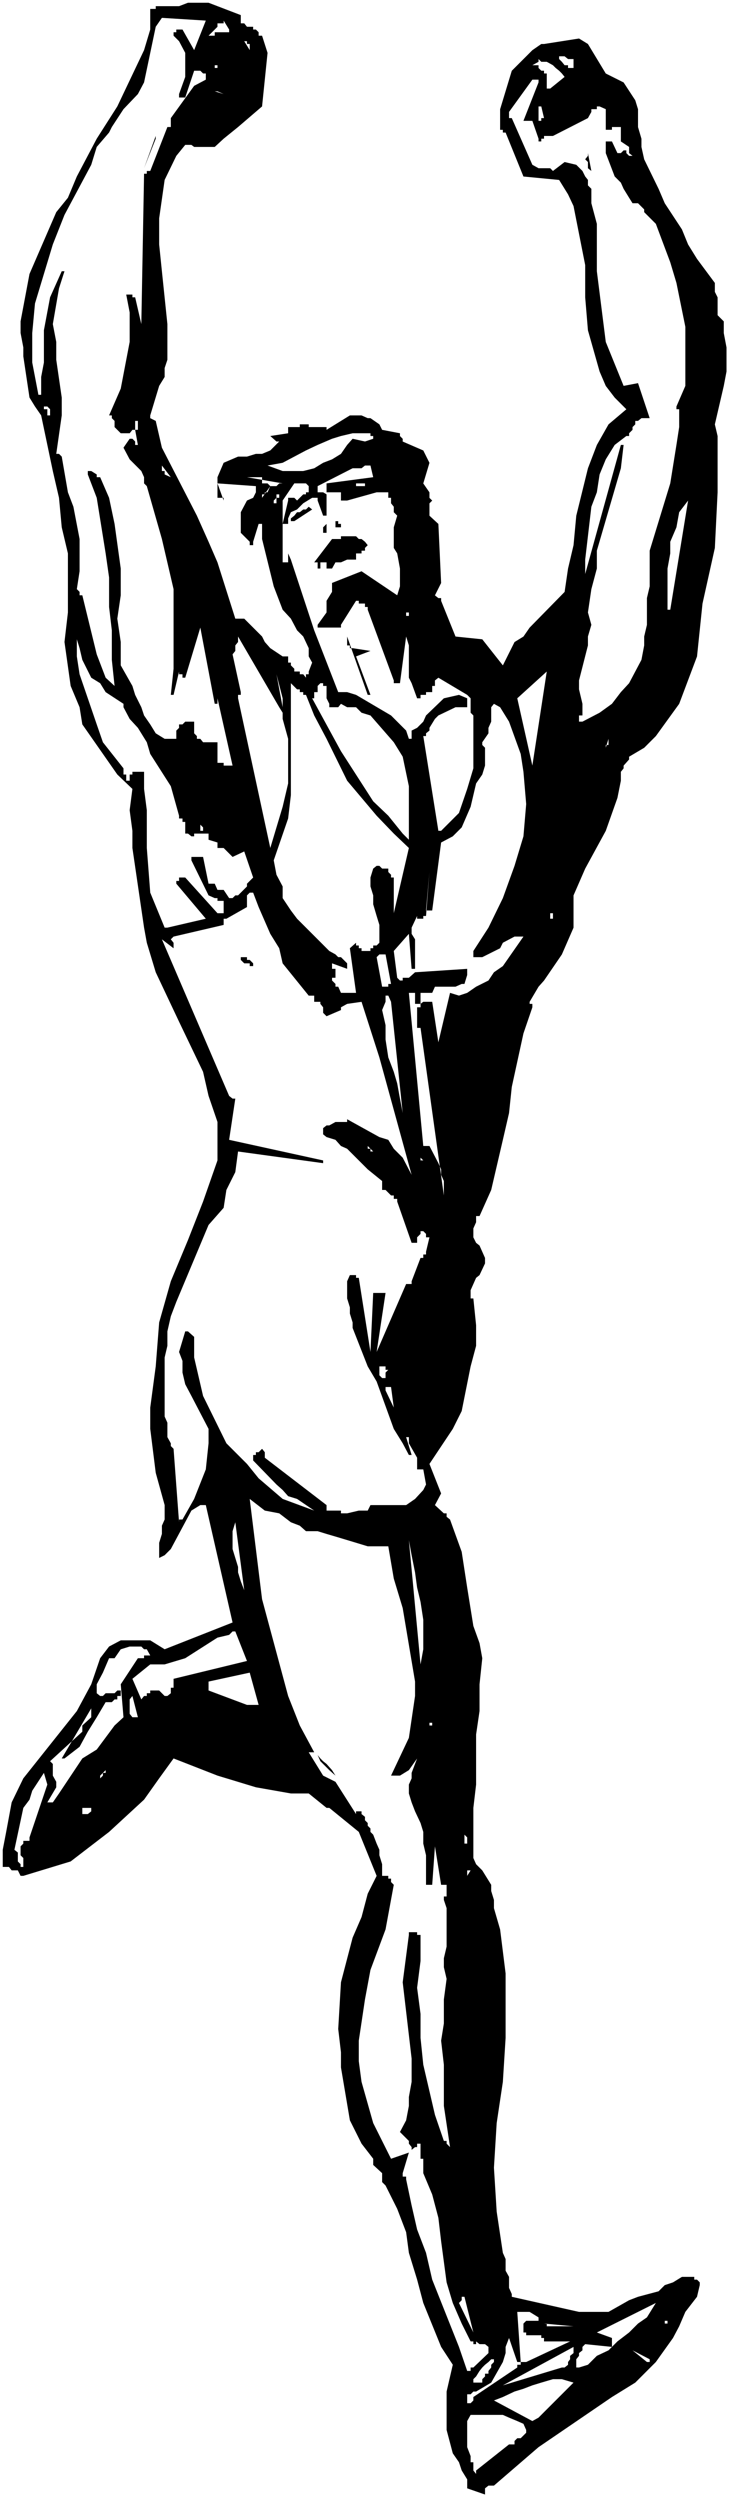
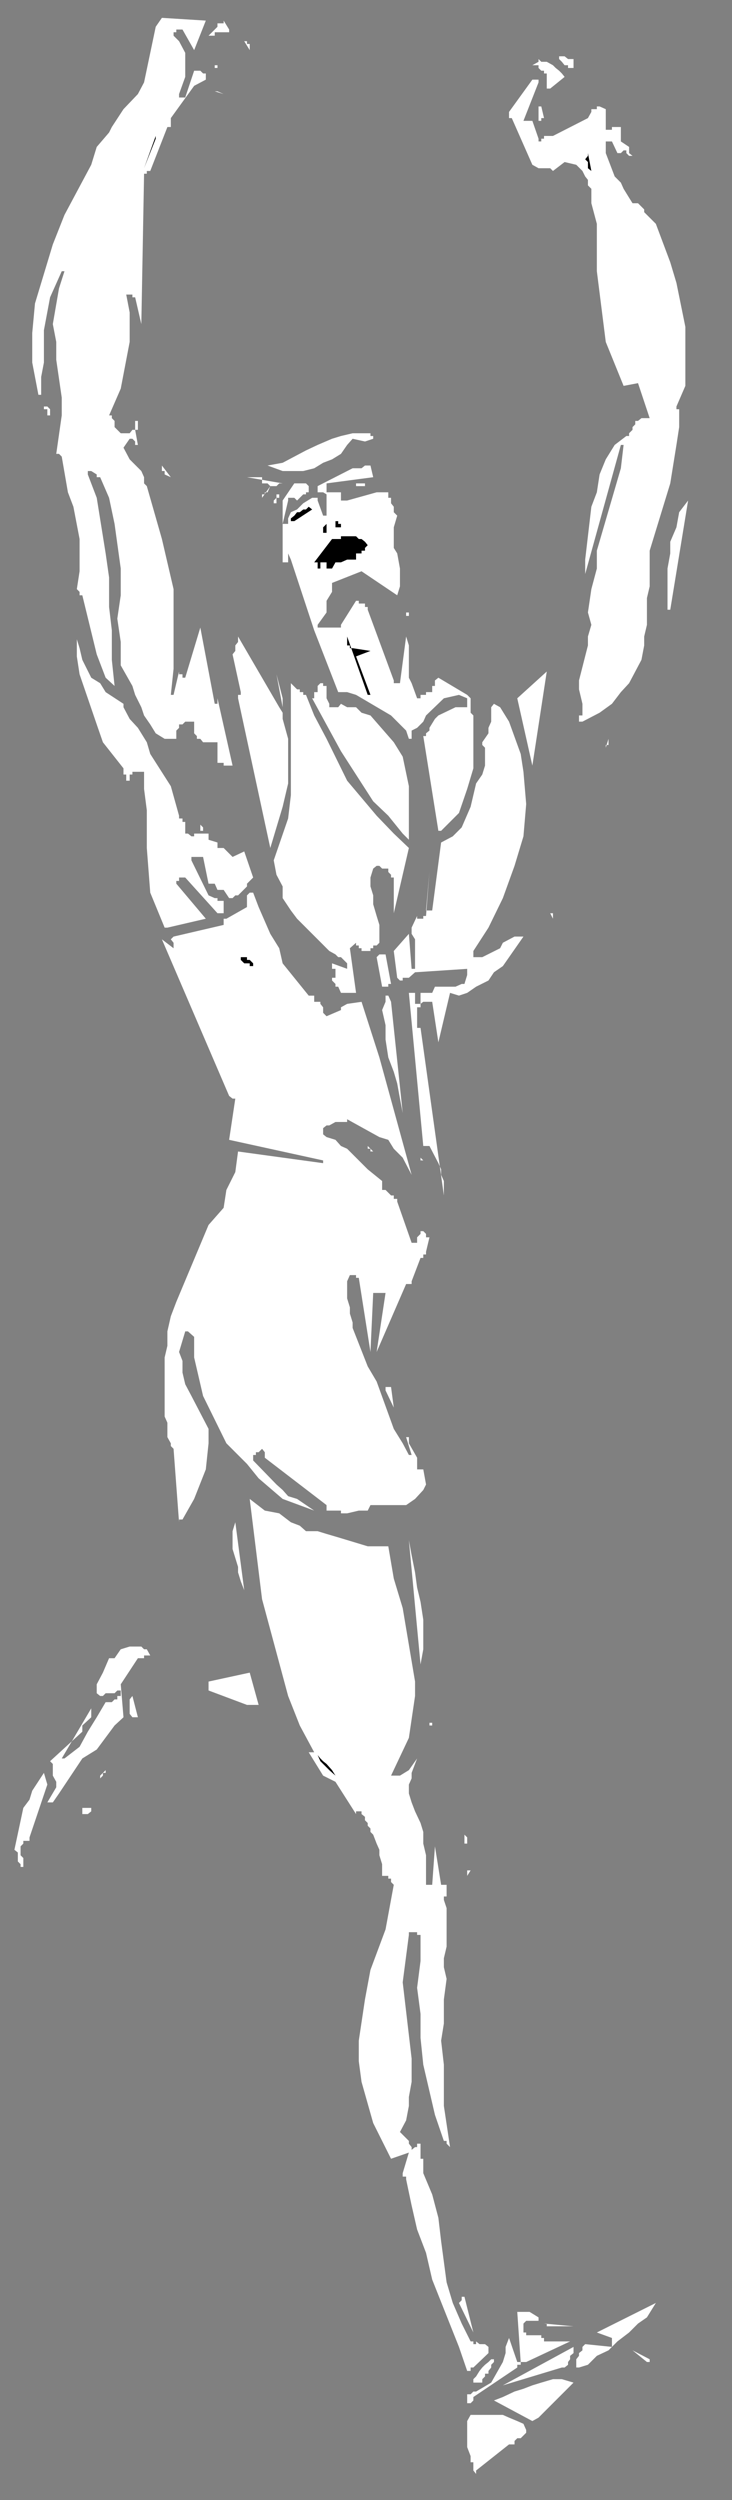
<svg xmlns="http://www.w3.org/2000/svg" xmlns:ns1="http://sodipodi.sourceforge.net/DTD/sodipodi-0.dtd" xmlns:ns2="http://www.inkscape.org/namespaces/inkscape" version="1.0" width="45.602mm" height="155.668mm" id="svg88" ns1:docname="Runner 48.wmf">
  <rect width="100%" height="100%" fill="#808080" stroke="none" />
  <ns1:namedview id="namedview88" pagecolor="#ffffff" bordercolor="#000000" borderopacity="0.25" ns2:showpageshadow="2" ns2:pageopacity="0.0" ns2:pagecheckerboard="0" ns2:deskcolor="#d1d1d1" ns2:document-units="mm" />
  <defs id="defs1">
    <pattern id="WMFhbasepattern" patternUnits="userSpaceOnUse" width="6" height="6" x="0" y="0" />
  </defs>
-   <path style="fill:#ffffff;fill-opacity:1;fill-rule:evenodd;stroke:none" d="M 0,588.353 H 172.353 V 0 H 0 Z" id="path1" />
-   <path style="fill:#000000;fill-opacity:1;fill-rule:evenodd;stroke:none" d="m 114.202,587.061 v -1.454 l 0.808,-0.646 h 1.292 l 10.499,-9.049 17.284,-11.796 5.492,-3.393 4.846,-4.848 4.038,-5.656 1.454,-2.747 1.454,-3.393 2.746,-3.555 0.646,-2.747 v -0.646 l -0.646,-0.646 h -0.646 v -0.646 h -2.908 l -2.1,1.293 -1.938,0.646 -1.454,1.454 -4.846,1.293 -2.1,0.808 -4.846,2.747 h -0.646 -3.392 -2.1 -0.808 l -15.83,-3.555 v -0.646 l -0.646,-1.454 v -2.585 l -0.808,-1.454 v -2.747 l -0.646,-1.454 -1.454,-9.695 -0.646,-10.342 0.646,-10.503 1.454,-9.695 0.646,-10.342 v -15.19 l -1.292,-10.342 -1.454,-5.009 v -1.939 l -0.646,-2.101 v -1.454 l -2.1,-3.393 -1.454,-1.454 -0.646,-1.454 v -11.796 l 0.646,-5.494 v -11.796 l 0.808,-5.494 v -6.302 l 0.646,-6.14 -0.646,-3.555 -1.454,-4.04 -1.454,-9.049 -1.292,-8.403 -2.746,-7.595 -0.808,-0.646 v -0.808 h -0.646 l -2.1,-1.939 1.454,-2.747 -2.746,-6.948 5.492,-8.241 2.1,-4.201 2.1,-10.503 1.292,-4.848 v -4.848 l -0.646,-6.302 h -0.646 v -1.939 l 1.292,-2.909 0.808,-0.646 1.292,-2.747 v -1.293 l -1.292,-2.909 -0.808,-0.646 -0.646,-1.293 v -2.101 l 0.646,-1.454 v -1.454 H 112.91 l 2.746,-6.14 2.746,-11.796 1.454,-6.302 0.646,-6.14 2.746,-12.604 2.1,-6.14 v -0.808 h -0.646 v -0.485 l 2.1,-3.555 1.292,-1.454 4.2,-6.14 2.746,-6.302 v -7.595 l 2.746,-6.302 4.846,-8.888 2.746,-7.756 0.808,-4.04 v -2.101 l 0.646,-0.808 v -0.646 l 1.292,-1.454 v -0.646 l 3.554,-2.101 2.746,-2.747 5.492,-7.595 4.2,-11.15 1.292,-12.443 2.908,-13.089 0.646,-13.089 v -6.302 -6.948 l -0.646,-2.747 2.1,-9.049 0.646,-3.393 v -5.656 l -0.646,-3.393 v -2.747 l -1.454,-1.454 v -1.454 -1.293 -1.454 l -0.646,-1.293 v -2.101 l -4.2,-5.656 -2.1,-3.393 -1.454,-3.555 -4.038,-6.14 -1.454,-3.393 -3.392,-6.948 -0.646,-2.909 v -1.939 l -0.808,-2.747 v -4.201 l -0.646,-2.101 -2.746,-4.201 -4.2,-2.101 -4.2,-6.948 -2.1,-1.293 -8.238,1.293 h -0.646 l -2.1,1.454 -4.846,4.848 -2.746,9.049 v 4.848 h 0.646 v 0.646 h 0.646 l 4.2,10.342 8.4,0.808 2.1,3.393 1.292,2.747 2.746,13.897 v 7.595 l 0.646,7.756 2.746,9.695 1.454,3.393 2.1,2.747 2.746,2.747 -4.2,3.555 -2.746,4.848 -2.1,5.494 -2.746,11.15 -0.646,6.948 -1.292,5.494 -0.808,5.494 -8.238,8.403 -1.454,2.101 -2.1,1.293 -2.746,5.494 -4.846,-6.14 -6.3,-0.646 -3.392,-8.403 v -0.646 h -0.646 l -0.808,-0.646 1.454,-2.909 -0.646,-13.897 -2.1,-1.939 v -2.909 l 0.646,-0.646 -0.646,-0.646 v -1.293 l -1.454,-2.101 1.454,-4.848 -1.454,-2.909 -4.846,-2.101 v -0.646 l -0.646,-0.646 V 101.964 l -4.2,-0.808 -0.646,-1.293 -2.1,-1.454 H 86.58 L 85.127,97.763 h -2.746 l -5.492,3.393 v -0.646 h -4.2 v -0.646 h -2.1 v 0.646 h -2.746 v 1.454 l -4.2,0.646 1.454,1.293 h 0.646 l -2.1,2.101 -1.938,0.808 h -1.454 l -2.1,0.646 h -2.1 l -3.392,1.454 -1.454,3.393 v 4.04 0.808 h 1.454 v 0.646 l -1.454,-4.04 9.046,0.646 v 1.454 l -0.646,1.293 -1.454,0.646 -1.454,2.747 v 4.848 l 2.1,2.101 v 0.808 h 0.808 v -0.808 l 1.292,-4.201 h 0.808 v 3.555 l 2.746,11.15 2.1,5.494 1.938,2.101 1.454,2.747 1.454,1.454 1.292,2.747 v 1.939 l 0.808,1.454 -0.808,2.101 v 0.646 h -0.646 v 0.808 l -0.646,-0.808 h -0.808 v -0.646 h -1.292 v -0.646 l -0.808,-0.808 v -0.646 h -0.646 v -0.646 -0.808 h -1.292 l -2.908,-1.939 -1.292,-1.454 -0.646,-1.293 -4.2,-4.201 h -2.1 l -4.2,-13.25 -2.1,-4.848 -2.746,-6.14 -8.238,-15.998 -1.454,-6.302 -1.292,-0.646 v -0.646 l 2.1,-6.948 1.292,-2.101 v -2.101 l 0.646,-1.939 V 76.271 L 38.121,63.828 37.475,57.526 v -6.14 l 1.292,-9.049 2.746,-5.656 2.1,-2.585 h 1.454 l 0.646,0.485 h 4.846 l 2.1,-1.939 3.392,-2.747 L 61.705,25.047 62.997,12.443 61.705,8.403 H 60.897 V 7.595 L 60.251,6.948 H 59.605 V 6.302 H 58.151 L 57.505,5.494 H 56.697 V 3.555 L 49.105,0.646 h -4.846 l -2.1,0.808 h -5.492 v 0.646 h -1.292 v 4.848 l -1.454,4.848 -6.3,13.25 -4.846,7.595 -4.684,8.888 -2.1,5.009 -2.746,3.393 -6.3,14.543 -2.1,11.15 v 2.747 l 0.646,3.393 v 2.101 l 1.454,9.695 1.292,2.101 1.454,2.101 2.746,13.089 1.454,6.302 0.646,6.948 1.454,6.14 v 13.897 l -0.808,6.948 1.454,10.342 2.1,5.009 0.646,4.04 8.238,11.796 3.554,3.393 -0.646,5.009 0.646,4.848 v 4.04 l 2.746,18.745 0.646,3.555 2.1,6.948 5.492,11.635 5.654,11.796 1.292,5.656 2.1,6.14 v 7.756 1.293 l -3.392,9.695 -3.554,9.049 -4.038,9.695 -2.746,9.695 -0.808,10.342 -1.292,9.695 v 5.009 l 1.292,10.342 2.1,7.595 v 3.393 l -0.646,1.454 v 1.939 l -0.646,2.101 v 3.555 l 1.292,-0.646 1.454,-1.454 4.846,-9.049 2.1,-1.293 h 1.292 l 6.3,27.632 -15.992,6.302 -3.392,-2.101 h -6.946 l -2.746,1.454 -2.1,2.747 -2.1,6.14 -3.392,6.302 -12.599,15.836 -2.746,5.656 -1.292,6.948 -0.808,4.201 v 4.04 H 2.1 l 0.646,0.808 H 3.392 4.2 l 0.646,1.293 h 0.646 l 11.146,-3.393 9.046,-6.948 8.238,-7.595 3.554,-5.009 3.392,-4.686 10.338,4.04 9.046,2.747 8.238,1.454 h 4.2 l 4.2,3.393 h 0.646 l 6.946,5.656 4.2,10.342 -2.1,4.201 -1.454,5.494 -2.1,4.848 -2.746,10.503 -0.646,10.988 0.646,5.494 v 3.555 l 2.1,12.443 2.746,5.494 2.746,3.555 v 1.454 l 2.1,1.939 v 2.101 l 0.808,0.808 2.746,5.494 2.1,5.494 0.646,4.848 1.938,6.302 1.454,5.494 4.2,10.342 2.746,4.201 -1.454,6.302 v 9.049 l 1.454,5.494 1.454,2.101 0.646,1.939 1.292,2.101 v 2.101 z" id="path2" />
  <path style="fill:#ffffff;fill-opacity:1;fill-rule:evenodd;stroke:none" d="m 112.102,581.405 7.753,-6.14 h 0.646 0.646 v -0.808 l 0.646,-0.646 h 0.808 l 0.646,-0.646 0.646,-0.646 v -0.646 l -0.646,-1.454 -1.454,-0.646 -1.938,-0.808 -1.454,-0.646 h -2.1 -2.1 -2.1 -1.292 l -0.808,1.454 v 0.646 1.454 1.939 1.454 0.646 l 0.808,2.101 v 1.454 h 0.646 v 0.646 0.646 0.646 l 0.646,0.808 z" id="path3" />
  <path style="fill:#ffffff;fill-opacity:1;fill-rule:evenodd;stroke:none" d="m 126.802,568.962 8.238,-8.241 -2.746,-0.808 h -2.1 l -2.746,0.808 -2.1,0.646 -2.1,0.808 -2.1,0.646 -2.746,1.293 -2.1,0.808 9.046,4.848 z" id="path4" />
  <path style="fill:#ffffff;fill-opacity:1;fill-rule:evenodd;stroke:none" d="m 110.002,566.215 v -0.646 h 0.808 l 0.646,-0.646 v -0.808 l 10.338,-6.948 v -0.646 h 0.808 v -0.646 h 1.292 l 10.338,-4.848 h -6.138 v -0.808 h -0.646 v -0.646 h -3.554 v -0.646 h -0.646 v -2.101 l 0.646,-0.646 h 2.908 v -0.808 l -2.1,-1.293 h -2.908 l 0.808,11.796 h -0.808 l -1.938,-5.656 -0.808,2.101 v 1.454 l -0.646,2.101 -2.746,4.848 -3.554,2.101 h -0.646 l -0.646,0.646 h -0.808 v 0.646 z" id="path5" />
  <path style="fill:#ffffff;fill-opacity:1;fill-rule:evenodd;stroke:none" d="m 118.402,561.368 13.892,-4.201 h 0.646 l 0.808,-0.646 v -0.646 l 0.485,-0.646 v -0.808 l 0.808,-0.646 v -0.646 -0.808 z" id="path6" />
  <path style="fill:#ffffff;fill-opacity:1;fill-rule:evenodd;stroke:none" d="m 111.456,560.721 h 0.646 0.808 0.646 v -0.808 l 0.646,-0.646 v -0.646 h 0.808 v -0.646 l 0.646,-0.808 v -0.646 l 0.646,-0.646 v -0.646 h -0.646 l -0.646,0.646 -0.808,0.646 -0.646,0.646 -0.646,0.808 -0.808,1.293 -0.646,0.646 z" id="path7" />
  <path style="fill:#ffffff;fill-opacity:1;fill-rule:evenodd;stroke:none" d="m 111.456,557.166 3.554,-3.393 v -1.454 l -0.808,-0.646 H 112.91 l -0.808,-0.646 v 0.646 h -0.646 v -0.646 h -0.646 l -2.1,-4.201 -2.1,-4.848 -1.454,-4.848 -1.292,-9.695 -0.646,-5.494 -1.454,-5.494 -2.1,-5.009 v -3.393 h -0.646 v -3.555 h -0.808 v 0.808 H 97.726 l -0.808,0.646 v -0.646 l -0.646,-0.808 v -0.646 l -2.1,-2.101 1.454,-2.747 0.646,-3.393 v -2.101 l 0.646,-3.555 v -5.494 l -2.1,-17.937 1.454,-11.15 v -0.646 h 1.938 v 0.646 h 0.808 v 6.14 l -0.808,6.302 0.808,6.14 v 5.656 l 0.646,6.302 2.746,11.796 2.1,6.14 h 0.646 v 0.646 l 0.808,0.808 -1.454,-9.695 v -9.695 l -0.646,-5.656 0.646,-4.04 v -5.656 l 0.646,-4.848 -0.646,-2.747 v -2.101 l 0.646,-2.747 v -9.049 l -0.646,-1.939 v -0.808 h 0.646 v -2.747 h -1.292 l -1.454,-9.049 -0.646,9.049 h -1.454 v -6.948 l -0.646,-2.747 v -2.747 l -0.646,-2.101 -1.292,-2.747 -0.808,-2.101 -0.646,-2.101 v -2.101 l 0.646,-1.454 v -1.293 l 1.292,-3.393 -1.938,2.747 -2.1,1.293 h -2.1 l 4.2,-8.888 1.454,-9.857 v -3.393 l -2.908,-17.29 -2.1,-6.948 -1.292,-7.595 h -4.846 l -6.946,-2.101 -2.746,-0.808 -2.1,-0.646 h -2.746 l -1.454,-1.293 -2.1,-0.808 -2.746,-2.101 -3.392,-0.646 -3.554,-2.747 2.908,23.592 6.138,22.784 2.746,6.948 3.392,6.302 h -1.292 l 3.392,5.494 2.908,1.454 4.846,7.595 v -0.646 h 1.292 v 0.646 l 0.808,0.646 v 0.808 l 0.646,0.646 v 0.646 l 0.646,0.646 v 0.808 l 0.646,0.646 0.808,2.101 0.646,1.454 v 1.293 l 0.646,2.101 v 2.747 h 0.808 0.646 v 0.646 h 0.646 v 0.808 l 0.646,0.646 -1.938,10.503 -3.554,9.534 -1.292,6.948 -1.454,9.695 v 4.848 l 0.646,4.848 2.746,9.695 4.2,8.403 4.2,-1.454 -1.454,4.848 v 0.808 h 0.808 v 0.646 l 1.292,6.14 1.292,5.656 2.1,5.494 1.454,6.302 6.3,15.836 1.938,5.656 h 0.808 v -0.808 z" id="path8" />
  <path style="fill:#ffffff;fill-opacity:1;fill-rule:evenodd;stroke:none" d="m 136.332,557.166 2.1,-0.646 2.1,-2.101 2.746,-1.293 2.1,-2.101 2.746,-2.101 2.1,-2.101 2.1,-1.454 2.1,-3.393 -13.892,6.948 3.554,1.293 v 0.808 0.646 0.646 l -6.3,-0.646 -0.646,0.646 v 0.808 l -0.808,0.646 v 0.646 l -0.646,0.808 v 0.646 0.646 0.646 z" id="path9" />
  <path style="fill:#ffffff;fill-opacity:1;fill-rule:evenodd;stroke:none" d="m 152.97,555.873 v -0.646 l -4.038,-2.101 3.392,2.747 z" id="path10" />
  <path style="fill:#ffffff;fill-opacity:1;fill-rule:evenodd;stroke:none" d="m 156.523,549.571 h -1.454 v -0.646 0.646 z" id="path11" />
  <path style="fill:#ffffff;fill-opacity:1;fill-rule:evenodd;stroke:none" d="m 111.456,548.925 -2.1,-8.403 h -0.646 v 0.808 l -0.646,0.646 z" id="path12" />
  <path style="fill:#ffffff;fill-opacity:1;fill-rule:evenodd;stroke:none" d="m 130.194,547.471 h 4.846 l -6.946,-0.646 h 0.646 v 0.646 h 0.808 z" id="path13" />
-   <path style="fill:#ffffff;fill-opacity:1;fill-rule:evenodd;stroke:none" d="m 156.523,546.824 h 0.646 v -0.646 h 0.646 -0.646 -0.646 z" id="path14" />
  <path style="fill:#ffffff;fill-opacity:1;fill-rule:evenodd;stroke:none" d="M 115.01,479.602 V 467.16 Z" id="path15" />
  <path style="fill:#000000;fill-opacity:1;fill-rule:evenodd;stroke:none" d="M 95.626,441.467 90.78,427.57 Z" id="path16" />
  <path style="fill:#ffffff;fill-opacity:1;fill-rule:evenodd;stroke:none" d="m 110.002,441.467 0.808,-1.293 h -0.808 v 1.293 h -0.646 z" id="path17" />
  <path style="fill:#ffffff;fill-opacity:1;fill-rule:evenodd;stroke:none" d="M 6.946,440.174 H 5.492 v -0.808 -2.101 l -0.646,-0.646 v -2.101 l 0.646,-0.646 v -0.646 h 1.454 v -0.808 l 4.2,-12.443 -0.808,-2.747 -2.746,4.201 -0.646,2.101 -1.454,1.939 -2.1,9.857 0.808,0.646 v 2.101 l 0.646,0.646 v 0.646 h 0.646 v 0.808 z" id="path18" />
  <path style="fill:#ffffff;fill-opacity:1;fill-rule:evenodd;stroke:none" d="m 110.002,433.872 v -0.646 -0.808 l -0.646,-0.646 v 0.646 0.808 0.646 z" id="path19" />
  <path style="fill:#ffffff;fill-opacity:1;fill-rule:evenodd;stroke:none" d="m 101.118,430.317 -1.454,-3.393 z" id="path20" />
  <path style="fill:#ffffff;fill-opacity:1;fill-rule:evenodd;stroke:none" d="m 20.676,426.924 0.808,-0.646 v -0.808 h -0.808 -1.292 v 0.808 0.646 z" id="path21" />
  <path style="fill:#ffffff;fill-opacity:1;fill-rule:evenodd;stroke:none" d="m 11.792,424.177 h 0.646 l 1.454,-2.101 5.492,-8.241 3.392,-2.101 4.2,-5.656 2.1,-1.939 -0.646,-7.756 4.038,-6.14 h 0.808 0.646 v -0.646 h 1.454 l -0.808,-1.454 H 33.921 l -0.646,-0.646 h -2.746 l -2.1,0.646 -1.454,2.101 h -1.292 l -1.454,3.393 -1.454,2.747 v 2.101 l 0.808,0.646 h 0.646 l 0.646,-0.646 h 2.1 l 0.646,-0.646 h 0.808 v 1.293 H 27.622 v 0.808 h -0.646 l -0.646,0.646 h -1.454 l -2.1,3.555 -2.1,3.393 -1.938,3.555 -3.554,2.747 h -0.646 l 6.946,-11.796 v 2.101 l -2.1,1.939 v 1.454 l -7.592,6.948 0.646,0.646 v 2.747 l 0.808,1.454 v 1.293 l -2.1,3.555 z" id="path22" />
  <path style="fill:#000000;fill-opacity:1;fill-rule:evenodd;stroke:none" d="m 83.834,420.622 h 3.392 -1.292 -2.1 l -1.454,-0.646 -0.646,-0.646 -1.454,-0.808 -1.292,-0.646 -0.808,-1.293 -1.292,-1.454 -0.808,-0.646 -0.646,-0.646 -0.646,-0.808 0.646,1.454 1.454,1.454 0.646,0.646 1.454,1.293 1.292,0.646 1.454,0.808 0.646,0.646 z" id="path23" />
  <path style="fill:#ffffff;fill-opacity:1;fill-rule:evenodd;stroke:none" d="m 24.23,417.875 v -0.646 h 0.646 v -0.646 l -0.646,0.646 -0.646,0.646 v 0.646 z" id="path24" />
  <path style="fill:#ffffff;fill-opacity:1;fill-rule:evenodd;stroke:none" d="m 97.726,407.533 v -1.454 z" id="path25" />
  <path style="fill:#ffffff;fill-opacity:1;fill-rule:evenodd;stroke:none" d="m 101.118,407.533 v -1.454 h 0.646 v -0.646 h -0.646 v 0.646 z" id="path26" />
  <path style="fill:#ffffff;fill-opacity:1;fill-rule:evenodd;stroke:none" d="m 31.822,404.139 h 0.646 l -1.292,-5.009 -0.646,0.808 v 0.646 0.646 0.808 0.646 0.646 l 0.646,0.808 z" id="path27" />
  <path style="fill:#ffffff;fill-opacity:1;fill-rule:evenodd;stroke:none" d="m 58.151,401.231 h 2.746 l -2.1,-7.595 -9.692,2.101 v 0.646 0.808 0.646 z" id="path28" />
  <path style="fill:#ffffff;fill-opacity:1;fill-rule:evenodd;stroke:none" d="M 65.743,399.938 62.997,392.99 Z" id="path29" />
-   <path style="fill:#ffffff;fill-opacity:1;fill-rule:evenodd;stroke:none" d="m 33.921,399.13 h 0.646 v -0.646 h 0.808 v -0.646 h 2.1 l 1.292,1.293 h 0.646 l 0.808,-0.646 v -1.293 h 0.646 v -2.101 l 17.284,-4.201 -2.746,-6.948 h -0.646 l -0.808,0.808 -2.746,0.646 -7.592,4.848 -4.846,1.454 h -3.392 l -4.2,3.393 2.1,4.848 z" id="path30" />
  <path style="fill:#ffffff;fill-opacity:1;fill-rule:evenodd;stroke:none" d="m 99.018,391.697 0.646,-3.555 v -3.393 -3.555 l -0.646,-4.201 -0.808,-3.393 -0.485,-3.555 -0.808,-4.04 -0.646,-3.555 z" id="path31" />
  <path style="fill:#ffffff;fill-opacity:1;fill-rule:evenodd;stroke:none" d="M 62.351,390.243 H 61.705 Z" id="path32" />
  <path style="fill:#ffffff;fill-opacity:1;fill-rule:evenodd;stroke:none" d="m 59.605,381.84 -1.454,-4.848 z" id="path33" />
  <path style="fill:#ffffff;fill-opacity:1;fill-rule:evenodd;stroke:none" d="m 108.064,378.446 -2.908,-8.403 z" id="path34" />
  <path style="fill:#ffffff;fill-opacity:1;fill-rule:evenodd;stroke:none" d="m 57.505,374.245 -2.1,-15.998 -0.646,2.101 v 2.101 2.101 l 0.646,2.101 0.646,2.101 v 1.293 l 0.646,2.101 z" id="path35" />
  <path style="fill:#ffffff;fill-opacity:1;fill-rule:evenodd;stroke:none" d="m 42.967,357.601 2.746,-4.848 2.746,-6.948 0.646,-6.14 v -3.393 l -4.038,-7.756 -1.454,-2.747 -0.646,-2.747 v -2.747 l -0.808,-2.101 1.454,-4.848 h 0.646 l 1.454,1.293 v 4.848 l 2.1,9.049 5.492,11.15 2.1,2.101 2.746,2.747 2.746,3.393 5.654,4.848 7.43,2.747 -4.038,-2.747 -2.1,-0.646 -1.292,-1.454 -1.454,-1.293 -5.492,-5.656 v -1.293 h 0.646 v -0.646 h 0.646 l 0.808,-0.808 0.646,0.808 v 1.293 l 14.538,11.15 v 1.293 h 0.646 2.746 v 0.646 h 1.454 l 2.746,-0.646 h 1.454 0.646 l 0.646,-1.293 h 1.454 0.646 2.746 1.454 1.292 0.808 l 2.1,-1.454 1.938,-2.101 0.646,-1.293 -0.646,-3.555 h -1.454 v -2.747 l -1.938,-3.393 v -1.454 H 95.626 l 1.292,4.201 h -0.646 l -1.454,-2.747 -2.1,-3.393 -4.038,-11.15 -2.1,-3.555 -3.554,-9.049 v -1.293 l -0.646,-2.101 v -1.454 l -0.646,-2.101 v -3.393 -0.646 l 0.646,-1.454 h 1.454 v 0.646 h 0.646 l 2.746,17.452 0.646,-13.897 h 0.808 0.646 0.646 0.808 l -2.1,13.897 6.946,-15.998 h 0.646 0.646 v -0.646 l 2.1,-5.494 h 0.646 v -0.808 h 0.646 v -0.646 l 0.808,-3.393 h -0.808 v -0.808 l -0.646,-0.646 h -0.646 v 0.646 l -0.808,0.808 v 1.293 h -1.292 l -3.392,-9.695 v -0.646 h -0.808 v -0.808 h -0.646 l -1.292,-1.293 h -0.808 v -2.101 l -3.392,-2.747 -4.846,-4.848 -1.454,-0.646 -1.292,-1.454 -2.1,-0.646 -0.808,-0.646 v -1.454 l 0.808,-0.646 h 0.646 l 1.454,-0.808 h 2.746 v -0.646 l 7.592,4.201 2.1,0.646 1.292,2.101 2.1,2.101 2.1,4.04 -7.592,-27.632 -4.2,-13.089 -3.392,0.485 -1.454,0.808 v 0.646 l -3.392,1.454 -0.808,-0.808 v -1.293 l -0.646,-0.808 v -0.485 h -0.646 -0.808 v -1.454 h -1.292 l -6.138,-7.595 -0.808,-3.555 -2.1,-3.393 -2.746,-6.302 -1.292,-3.393 h -0.808 l -0.646,0.646 v 2.747 l -4.846,2.747 h -0.646 v 1.454 l -11.792,2.747 -0.646,0.646 0.646,0.808 v 1.293 l -2.746,-2.101 15.83,36.843 0.808,0.646 h 0.646 l -1.454,9.695 22.13,4.848 v 0.646 l -20.03,-2.747 -0.646,4.848 -2.1,4.201 -0.646,4.201 -3.554,4.04 -7.592,18.098 -1.292,3.393 -0.808,3.555 v 3.393 l -0.646,2.747 v 13.897 l 0.646,1.454 v 3.393 l 0.808,1.454 v 0.646 l 0.646,0.646 1.292,17.29 v -0.646 z" id="path36" />
  <path style="fill:#ffffff;fill-opacity:1;fill-rule:evenodd;stroke:none" d="m 73.981,356.955 -3.392,-1.454 z" id="path37" />
  <path style="fill:#ffffff;fill-opacity:1;fill-rule:evenodd;stroke:none" d="M 68.489,354.208 H 67.843 66.551 Z" id="path38" />
  <path style="fill:#ffffff;fill-opacity:1;fill-rule:evenodd;stroke:none" d="m 92.719,331.262 -0.646,-4.848 H 91.426 90.78 v 0.808 z" id="path39" />
-   <path style="fill:#ffffff;fill-opacity:1;fill-rule:evenodd;stroke:none" d="m 90.78,324.313 v -0.646 -0.646 l 0.646,-0.646 h -0.646 v -0.808 H 89.973 89.327 v 0.808 0.646 0.646 l 0.646,0.646 z" id="path40" />
  <path style="fill:#ffffff;fill-opacity:1;fill-rule:evenodd;stroke:none" d="M 104.51,281.33 99.018,241.902 h -0.808 v -4.848 h 0.808 v -0.808 l 0.646,-0.485 h 2.1 l 1.454,9.534 2.746,-11.635 2.1,0.646 1.938,-0.646 2.1,-1.454 2.908,-1.454 1.292,-1.939 2.1,-1.454 4.846,-6.948 h -2.1 l -2.746,1.454 -0.646,1.293 -4.2,2.101 h -2.1 v -1.454 l 3.554,-5.494 3.392,-6.948 2.746,-7.595 2.1,-6.948 0.646,-7.595 -0.646,-7.595 -0.646,-4.201 -2.746,-7.595 -2.1,-3.393 -1.454,-0.808 -0.646,0.808 v 3.393 l -0.646,1.454 v 1.293 l -1.454,2.101 v 0.646 l 0.646,0.646 v 4.201 l -0.646,2.101 -1.454,2.101 -1.292,5.494 -2.1,4.848 -2.1,2.101 -2.746,1.454 -2.1,15.998 h -1.454 l 0.808,-9.049 -0.808,10.342 h -0.646 v 0.646 h -1.454 v -0.646 l -1.292,2.747 v 1.454 l 0.808,1.293 v 6.948 h -0.808 l -0.646,-8.241 -3.554,4.04 0.808,6.302 0.646,0.646 h 0.646 v -0.646 h 1.454 l 1.454,-1.293 12.276,-0.808 v 0.808 0.646 l -0.646,2.101 h -0.646 l -1.454,0.646 h -4.846 l -0.646,1.454 h -2.746 v 2.585 H 97.726 v -2.585 h -0.808 -0.646 l 3.392,36.035 h 0.646 0.808 l 2.1,4.04 0.646,1.454 v 1.293 l 0.646,1.454 z" id="path41" />
  <path style="fill:#000000;fill-opacity:1;fill-rule:evenodd;stroke:none" d="M 89.327,278.583 83.834,276.482 Z" id="path42" />
  <path style="fill:#ffffff;fill-opacity:1;fill-rule:evenodd;stroke:none" d="m 99.664,274.382 v -0.646 -0.646 l -0.646,-0.646 v 0.646 h 0.646 v 0.646 z" id="path43" />
  <path style="fill:#ffffff;fill-opacity:1;fill-rule:evenodd;stroke:none" d="M 87.873,270.988 H 87.227 v -0.646 h -0.646 v -0.646 z" id="path44" />
  <path style="fill:#ffffff;fill-opacity:1;fill-rule:evenodd;stroke:none" d="m 94.819,261.939 -2.746,-26.178 -0.646,-1.454 h -0.646 v 1.454 l -0.808,1.939 0.808,3.555 v 3.393 l 0.646,4.201 1.292,3.393 0.808,2.747 0.646,3.555 z" id="path45" />
  <path style="fill:#ffffff;fill-opacity:1;fill-rule:evenodd;stroke:none" d="m 81.735,233.661 h 2.1 l -1.454,-10.503 1.454,-1.293 v 0.646 h 0.646 v 0.646 h 0.646 v 0.646 h 2.1 v -0.646 h 0.646 v -0.646 h 0.808 l 0.646,-0.646 v -4.201 l -0.646,-2.101 -0.808,-2.747 v -2.101 l -0.646,-2.101 v -2.101 l 0.646,-2.101 0.808,-0.646 h 0.646 l 0.646,0.646 h 1.454 v 0.808 l 0.646,0.646 v 0.646 h 0.646 v 8.403 l 3.554,-15.351 -3.554,-3.393 -4.038,-4.201 -6.946,-8.241 -4.846,-9.857 -2.908,-5.494 -1.938,-4.848 h -0.646 v -0.646 h -0.808 v -0.646 h -0.646 l -1.454,-1.454 v 26.339 l -0.646,5.494 -3.392,9.857 0.646,3.393 1.454,2.747 v 2.747 l 1.938,2.909 1.454,1.939 7.592,7.595 1.454,0.808 0.646,0.646 h 0.646 l 1.454,1.454 v 0.646 h 0.646 -0.646 v 0.646 l -3.554,-1.293 v 1.293 h 0.808 v 2.101 h -0.808 v 0.646 l 0.808,0.808 v 0.646 h 0.646 l 0.646,1.454 z" id="path46" />
  <path style="fill:#ffffff;fill-opacity:1;fill-rule:evenodd;stroke:none" d="m 89.973,232.206 h 0.808 0.646 v -0.646 h 0.646 l -1.292,-6.948 H 89.973 89.327 l -0.646,0.646 z" id="path47" />
  <path style="fill:#000000;fill-opacity:1;fill-rule:evenodd;stroke:none" d="m 59.605,226.712 -0.808,-0.808 h -0.646 v -0.646 H 57.505 56.697 v 0.646 l 0.808,0.808 h 0.646 0.646 v 0.646 h 0.808 z" id="path48" />
  <path style="fill:#ffffff;fill-opacity:1;fill-rule:evenodd;stroke:none" d="m 39.414,218.31 9.046,-2.101 -6.946,-8.241 v -0.646 h 0.646 v -0.808 h 1.454 l 7.592,8.403 h 1.454 v -0.646 -0.808 -0.646 -0.808 h -1.454 v -0.646 h -0.646 l -1.454,-0.646 -4.038,-8.241 v -0.808 h 0.646 0.646 0.808 0.646 l 1.292,6.302 h 1.454 l 0.646,1.454 h 1.454 l 1.292,1.939 h 0.808 l 0.646,-0.646 h 0.646 l 2.1,-2.101 v -0.646 l 1.454,-1.454 -2.1,-6.14 -2.746,1.293 -2.1,-2.101 h -1.454 v -1.293 l -2.1,-0.646 v -0.808 -0.646 h -1.938 v -0.646 h 0.646 v -0.808 l -0.646,-0.646 v 2.101 h -1.454 v 0.646 h -0.646 l -0.808,-0.646 h -0.646 v -2.747 h -0.646 v -0.808 h -0.808 v -0.646 l -1.938,-6.948 -4.846,-7.595 -0.808,-2.747 -2.1,-3.393 -1.938,-2.101 -1.454,-2.747 v -0.808 l -4.2,-2.747 -1.292,-2.101 -2.1,-1.293 -2.1,-4.201 -0.646,-2.747 -0.646,-2.101 v 4.04 l 0.646,4.201 4.038,11.796 1.454,4.201 4.846,6.14 v 1.454 h 0.646 v 1.454 h 0.808 v -1.454 h 0.646 v -0.646 h 1.292 v -0.808 0.808 h 1.454 v 4.04 l 0.646,5.009 v 8.888 l 0.808,10.503 3.392,8.241 z" id="path49" />
-   <path style="fill:#ffffff;fill-opacity:1;fill-rule:evenodd;stroke:none" d="m 130.194,216.209 v -0.646 -0.646 h -0.646 v 0.646 0.646 z" id="path50" />
+   <path style="fill:#ffffff;fill-opacity:1;fill-rule:evenodd;stroke:none" d="m 130.194,216.209 v -0.646 -0.646 h -0.646 z" id="path50" />
  <path style="fill:#ffffff;fill-opacity:1;fill-rule:evenodd;stroke:none" d="m 63.643,199.565 1.454,-4.848 1.454,-4.848 1.292,-5.494 v -4.848 -5.656 l -1.292,-4.686 v -4.848 l -1.454,-5.656 1.454,7.756 v 1.293 l -0.808,-1.293 -9.692,-16.644 v 0.646 0.646 l -0.646,0.808 v 0.646 0.646 l -0.646,0.808 1.938,8.888 v 0.646 h -0.646 v 0.808 z" id="path51" />
  <path style="fill:#ffffff;fill-opacity:1;fill-rule:evenodd;stroke:none" d="m 96.272,196.818 v -11.796 l -1.454,-6.948 -2.1,-3.393 -5.492,-6.302 -2.1,-0.646 -1.292,-1.293 h -0.808 -0.646 -0.646 l -1.454,-0.808 -0.646,0.808 h -0.646 -1.454 v -0.808 l -0.646,-1.293 v -2.909 h -0.808 v -0.646 h -0.646 l -0.646,0.646 v 1.454 h -0.808 v 1.454 h -0.485 l 6.784,12.443 7.592,11.796 3.554,3.393 3.392,4.201 1.454,1.454 z" id="path52" />
  <path style="fill:#ffffff;fill-opacity:1;fill-rule:evenodd;stroke:none" d="m 103.864,195.525 4.2,-4.201 1.938,-5.656 1.454,-4.848 v -12.443 l -0.646,-0.646 v -3.393 l -0.808,-0.808 -6.784,-4.04 -0.808,0.646 v 1.293 h -0.646 v 1.454 h -1.454 v 0.646 h -1.292 v 0.808 h -0.808 l -1.292,-3.555 -0.646,-1.293 v -2.101 -2.101 -3.393 l -0.646,-2.101 -1.454,10.988 h -1.454 v -0.646 l -6.138,-16.644 v -0.646 h -0.646 v -0.808 h -1.454 v -0.646 h -0.646 l -3.554,5.656 v 0.646 h -0.646 -0.646 -4.2 v -0.646 l 2.1,-2.909 v -2.747 l 1.292,-2.101 v -2.101 l 6.946,-2.747 8.4,5.656 0.646,-2.101 v -4.201 l -0.646,-3.555 -0.808,-1.293 v -4.848 l 0.808,-2.747 -0.808,-0.808 v -1.293 l -0.646,-0.808 v -1.293 H 91.426 v -1.293 h -0.646 -0.808 -1.292 l -6.946,1.939 h -1.454 v -1.939 h -3.392 v -2.101 l 10.984,-1.454 -0.646,-2.747 h -1.292 l -0.808,0.646 h -2.1 l -8.238,4.201 v 1.454 h 0.646 0.646 l 0.808,0.485 v 5.009 h -0.808 l -1.292,-3.555 v -0.646 h -1.292 l -2.1,1.293 -1.454,1.454 -1.454,0.646 -0.646,1.454 v 1.293 h -1.292 l 1.292,-5.494 v -0.646 h 1.454 l 0.646,0.646 1.454,-1.454 h 0.646 v -0.485 h 0.646 v -1.454 l -0.646,-0.646 h -2.746 l -2.746,4.04 v 2.101 2.101 6.948 1.293 2.101 h 1.292 v -0.646 -1.454 l 0.646,1.454 5.492,16.644 5.654,14.543 h 2.1 l 2.1,0.646 8.238,4.848 3.554,3.555 0.646,1.939 h 0.646 v -1.939 l 1.292,-0.646 1.454,-1.454 0.646,-1.454 4.2,-4.04 3.554,-0.808 1.938,0.808 v 2.101 h -2.746 l -4.038,1.939 -0.808,0.808 -1.292,2.101 v 0.646 l -0.808,0.646 v 0.646 h -0.646 l 3.554,22.3 z" id="path53" />
  <path style="fill:#ffffff;fill-opacity:1;fill-rule:evenodd;stroke:none" d="m 139.24,189.87 1.938,-6.14 z" id="path54" />
  <path style="fill:#ffffff;fill-opacity:1;fill-rule:evenodd;stroke:none" d="m 44.259,183.729 v -2.101 z" id="path55" />
  <path style="fill:#000000;fill-opacity:1;fill-rule:evenodd;stroke:none" d="m 89.973,180.82 -7.592,-8.241 z" id="path56" />
  <path style="fill:#ffffff;fill-opacity:1;fill-rule:evenodd;stroke:none" d="m 54.759,180.174 -3.554,-15.836 v 1.293 h -0.646 l -3.392,-17.937 -3.554,11.796 h -0.646 v -0.808 h -0.808 v -0.646 l -1.292,5.494 h -0.646 l 0.646,-6.14 v -18.745 l -2.746,-11.796 -3.554,-12.443 -0.646,-0.646 v -1.454 l -0.646,-1.454 -2.746,-2.747 -1.454,-2.747 1.454,-2.101 h 0.646 l 0.646,0.646 v 0.808 h 0.646 l -0.646,-3.555 h 0.646 V 99.055 H 31.822 v 2.101 h -0.646 l -0.646,0.808 h -2.1 l -1.454,-1.454 v -1.454 l -0.646,-0.646 v -0.646 h -0.646 l 2.746,-6.302 2.1,-10.988 V 73.524 L 29.722,69.323 h 1.454 v 0.646 h 0.646 l 1.454,6.302 0.646,-35.388 h 0.646 v -0.646 h 0.808 l 4.038,-10.342 h 0.808 v -2.101 l 5.492,-7.595 2.746,-1.454 v -1.454 h -0.646 l -0.646,-0.646 h -1.454 l -2.1,6.302 h -1.454 v -0.808 l 1.454,-4.04 V 12.443 L 42.16,9.695 40.867,8.403 V 7.595 h 0.646 V 6.948 h 1.454 L 45.713,11.796 48.459,4.848 38.121,4.201 36.667,6.302 33.921,19.391 l -1.454,2.747 -3.392,3.555 -2.746,4.201 -0.646,1.293 -2.908,3.393 -1.292,4.201 -6.3,11.796 -2.746,6.948 -4.2,13.897 -0.646,6.948 v 6.948 l 1.454,7.595 H 9.692 V 88.714 L 10.338,85.32 v -7.595 l 1.454,-7.756 2.746,-6.14 v -1.454 1.454 h 0.646 l -1.292,4.04 -1.454,8.403 0.808,4.201 v 4.201 l 1.292,8.888 v 4.201 l -1.292,9.049 h 0.646 l 0.646,0.646 1.454,8.403 1.292,3.393 1.454,7.595 v 7.595 l -0.646,4.201 0.646,0.646 v 0.808 h 0.646 l 3.392,13.897 2.1,5.494 2.1,1.939 -0.646,-6.14 v -6.948 l -0.646,-5.494 v -6.948 l -0.808,-5.656 -2.1,-13.089 -2.1,-5.494 v -0.808 h 0.808 l 1.292,0.808 v 0.646 h 0.808 l 2.1,4.848 1.292,6.14 1.454,10.503 v 6.302 l -0.808,5.494 0.808,5.494 v 5.494 l 2.746,4.848 0.646,2.101 1.454,2.909 0.646,1.939 1.454,2.101 1.292,2.101 2.1,1.293 h 2.746 v -1.939 l 0.646,-0.646 v -0.808 h 0.808 l 0.646,-0.646 h 2.1 v 2.747 l 0.646,0.646 v 0.646 h 0.808 l 0.646,0.808 h 3.392 v 4.848 h 1.454 v 0.646 z" id="path57" />
  <path style="fill:#ffffff;fill-opacity:1;fill-rule:evenodd;stroke:none" d="m 125.348,180.174 3.392,-22.138 -6.946,6.302 z" id="path58" />
  <path style="fill:#ffffff;fill-opacity:1;fill-rule:evenodd;stroke:none" d="m 142.632,175.973 v -0.646 h 0.646 V 174.68 173.872 Z" id="path59" />
  <path style="fill:#ffffff;fill-opacity:1;fill-rule:evenodd;stroke:none" d="m 146.831,171.933 h 0.646 v -0.646 0.646 z" id="path60" />
  <path style="fill:#ffffff;fill-opacity:1;fill-rule:evenodd;stroke:none" d="m 137.14,169.832 4.038,-2.101 2.908,-2.101 2.1,-2.747 1.938,-2.101 2.908,-5.494 0.646,-3.393 v -2.101 l 0.646,-2.747 v -6.302 l 0.646,-2.747 v -8.403 l 4.846,-15.836 1.454,-9.049 0.646,-4.201 v -4.201 h -0.646 v -0.646 l 2.1,-4.848 V 76.917 l -2.1,-10.342 -1.454,-4.848 -3.392,-9.049 -2.746,-2.747 v -0.646 l -1.454,-1.454 h -1.292 l -0.808,-1.293 -1.292,-2.101 -0.646,-1.454 -1.454,-1.454 -2.1,-5.494 V 33.288 h 1.454 l 1.292,2.747 h 0.808 l 0.646,-0.646 h 0.646 v 0.646 l 0.646,0.646 h 0.808 l -0.808,-0.646 v -1.454 l -1.938,-1.293 v -3.393 h -2.1 v 0.646 h -1.454 v -0.646 -4.201 l -1.454,-0.646 h -0.646 v 0.646 h -1.292 v 0.646 l -0.808,1.454 -8.238,4.201 h -2.1 v 0.646 h -0.646 v 0.646 h -0.646 v -0.646 l -1.454,-4.201 h -2.1 l 3.554,-9.049 V 18.745 h -1.454 l -5.492,7.595 v 1.454 h 0.646 l 4.846,10.988 1.454,0.808 h 2.746 l 0.646,0.646 2.746,-2.101 2.746,0.646 1.454,1.454 0.646,1.293 0.646,0.808 v 1.293 l 0.808,0.808 v 3.393 l 1.292,4.848 v 6.302 4.848 l 2.1,16.644 4.2,10.342 3.392,-0.646 2.746,8.241 h -1.938 l -0.808,0.646 h -0.646 v 0.808 l -0.646,0.646 v 0.646 l -0.808,0.808 v 0.646 h -0.646 l -2.746,2.101 -2.1,3.393 -1.454,3.555 -0.646,4.201 -1.292,3.393 -1.454,12.443 v 3.393 l 8.4,-30.379 h 0.646 l -0.646,5.494 -5.654,19.391 v 4.201 l -1.292,4.848 -0.808,5.494 0.808,2.909 -0.808,2.747 v 2.101 l -2.1,8.241 v 2.101 l 0.808,3.393 v 2.747 h -0.808 v 1.454 z" id="path61" />
  <path style="fill:#000000;fill-opacity:1;fill-rule:evenodd;stroke:none" d="m 87.227,163.53 -3.392,-9.049 3.392,-1.293 -4.2,-0.646 h -0.646 v -0.646 h -0.646 v -0.808 -0.646 -0.646 l 4.846,13.735 z" id="path62" />
  <path style="fill:#ffffff;fill-opacity:1;fill-rule:evenodd;stroke:none" d="m 95.626,145.594 v -0.646 h 0.646 v -0.808 H 95.626 v -0.646 0.646 0.808 z" id="path63" />
  <path style="fill:#ffffff;fill-opacity:1;fill-rule:evenodd;stroke:none" d="m 157.816,143.493 4.2,-25.693 -2.1,2.747 -0.646,3.555 -1.454,3.393 v 2.747 l -0.646,3.555 v 2.747 3.555 4.04 -0.646 z" id="path64" />
  <path style="fill:#ffffff;fill-opacity:1;fill-rule:evenodd;stroke:none" d="m 67.843,138.645 -2.1,-4.201 z" id="path65" />
  <path style="fill:#000000;fill-opacity:1;fill-rule:evenodd;stroke:none" d="m 78.181,133.797 0.808,-1.454 h 0.646 0.646 l 1.454,-0.646 h 1.292 0.808 v -1.454 h 0.646 0.646 v -0.646 h 0.808 v -0.646 l 0.646,-0.646 -0.646,-0.808 -0.808,-0.646 h -0.646 l -0.646,-0.646 h -1.454 -0.646 -1.454 v 0.646 h -0.646 -0.646 -0.808 l -4.2,5.494 h 0.808 v 1.454 h 0.646 v -1.454 h 0.646 0.808 v 1.454 h 0.646 z" id="path66" />
  <path style="fill:#000000;fill-opacity:1;fill-rule:evenodd;stroke:none" d="m 76.889,125.395 v -0.646 -0.646 -0.808 l -0.808,0.808 v 0.646 0.646 z" id="path67" />
  <path style="fill:#ffffff;fill-opacity:1;fill-rule:evenodd;stroke:none" d="m 57.505,124.102 v -0.808 -0.646 0.646 z" id="path68" />
  <path style="fill:#000000;fill-opacity:1;fill-rule:evenodd;stroke:none" d="m 79.635,124.102 h 0.646 v -0.808 h -0.646 v -0.646 h -0.646 v 0.646 0.808 z" id="path69" />
  <path style="fill:#000000;fill-opacity:1;fill-rule:evenodd;stroke:none" d="m 69.297,122.648 4.2,-2.747 -0.808,-0.646 -0.646,0.646 h -0.646 l -0.808,0.646 h -0.646 l -0.646,0.808 -0.808,0.646 v 0.646 z" id="path70" />
  <path style="fill:#ffffff;fill-opacity:1;fill-rule:evenodd;stroke:none" d="m 65.097,118.446 v -0.646 -0.646 h 0.646 v -0.808 h -0.646 v 0.808 l -0.646,0.646 v 0.646 z" id="path71" />
  <path style="fill:#ffffff;fill-opacity:1;fill-rule:evenodd;stroke:none" d="m 62.351,116.346 v -0.485 h 0.646 l 0.646,-1.454 h 0.808 0.646 l 0.646,-0.646 h 0.808 l -8.4,-1.454 h 0.646 0.808 0.646 0.646 0.808 v 1.454 h 0.646 0.646 l 0.646,0.646 -1.938,2.747 v -0.808 z" id="path72" />
  <path style="fill:#ffffff;fill-opacity:1;fill-rule:evenodd;stroke:none" d="m 82.381,114.407 h 3.554 v -0.646 H 85.127 84.481 83.834 v 0.646 h -0.808 -0.646 v 1.454 z" id="path73" />
  <path style="fill:#ffffff;fill-opacity:1;fill-rule:evenodd;stroke:none" d="m 40.221,112.306 -2.1,-2.747 v 0.646 0.646 h 0.646 v 0.808 z" id="path74" />
  <path style="fill:#ffffff;fill-opacity:1;fill-rule:evenodd;stroke:none" d="m 66.551,110.852 h 2.746 2.1 l 2.584,-0.646 2.1,-1.293 2.1,-0.808 2.1,-1.293 1.454,-2.101 1.292,-1.454 2.908,0.646 1.938,-0.646 v -0.646 H 87.227 V 101.964 h -0.646 -3.554 l -2.746,0.646 -2.1,0.646 -3.392,1.454 -2.746,1.293 -2.746,1.454 -2.746,1.454 -3.554,0.646 z" id="path75" />
  <path style="fill:#ffffff;fill-opacity:1;fill-rule:evenodd;stroke:none" d="m 11.792,97.763 v -1.454 l -0.646,-0.646 h -0.808 v 0.646 h 0.808 v 1.454 z" id="path76" />
  <path style="fill:#000000;fill-opacity:1;fill-rule:evenodd;stroke:none" d="m 15.184,61.728 0.808,-2.101 z" id="path77" />
  <path style="fill:#ffffff;fill-opacity:1;fill-rule:evenodd;stroke:none" d="m 137.786,46.538 -2.1,-4.201 z" id="path78" />
  <path style="fill:#ffffff;fill-opacity:1;fill-rule:evenodd;stroke:none" d="m 36.667,42.983 v -0.646 -0.808 -0.646 0.646 0.808 z" id="path79" />
  <path style="fill:#000000;fill-opacity:1;fill-rule:evenodd;stroke:none" d="m 139.24,40.236 -0.808,-4.201 v 0.646 l -0.646,0.808 0.646,0.646 v 0.646 0.808 z" id="path80" />
  <path style="fill:#000000;fill-opacity:1;fill-rule:evenodd;stroke:none" d="m 33.921,39.59 2.746,-6.948 v -0.646 z" id="path81" />
  <path style="fill:#ffffff;fill-opacity:1;fill-rule:evenodd;stroke:none" d="m 127.448,27.794 h 0.646 l -0.646,-2.747 h -0.646 v 0.646 0.646 2.101 h 0.646 z" id="path82" />
  <path style="fill:#ffffff;fill-opacity:1;fill-rule:evenodd;stroke:none" d="M 52.659,22.138 51.205,21.492 H 50.559 Z" id="path83" />
  <path style="fill:#ffffff;fill-opacity:1;fill-rule:evenodd;stroke:none" d="m 129.548,20.845 3.392,-2.747 -0.646,-0.808 -0.646,-0.646 -0.808,-0.646 -0.646,-0.646 -1.454,-0.808 h -0.646 -0.646 l -0.646,-0.646 v 0.646 l -1.454,0.808 h 1.454 v 0.646 l 0.646,0.646 h 0.646 v 0.646 h 0.646 v 0.808 0.646 0.646 0.808 0.646 z" id="path84" />
  <path style="fill:#ffffff;fill-opacity:1;fill-rule:evenodd;stroke:none" d="m 51.205,15.998 v -0.646 h -0.646 v 0.646 z" id="path85" />
  <path style="fill:#ffffff;fill-opacity:1;fill-rule:evenodd;stroke:none" d="m 135.04,15.998 v -0.646 h 0.646 -0.646 v -0.808 -0.646 h -0.808 -0.485 l -0.808,-0.646 h -0.646 -0.646 v 0.646 l 0.646,0.646 0.646,0.808 h 0.808 v 0.646 h 0.485 z" id="path86" />
  <path style="fill:#ffffff;fill-opacity:1;fill-rule:evenodd;stroke:none" d="m 58.797,11.796 v -1.454 H 58.151 V 9.695 H 57.505 V 9.049 9.695 Z" id="path87" />
  <path style="fill:#ffffff;fill-opacity:1;fill-rule:evenodd;stroke:none" d="M 50.559,8.403 V 7.595 h 0.646 1.454 0.646 0.646 V 6.948 L 52.659,4.848 V 5.494 h -1.454 v 0.808 l -2.1,2.101 z" id="path88" />
</svg>